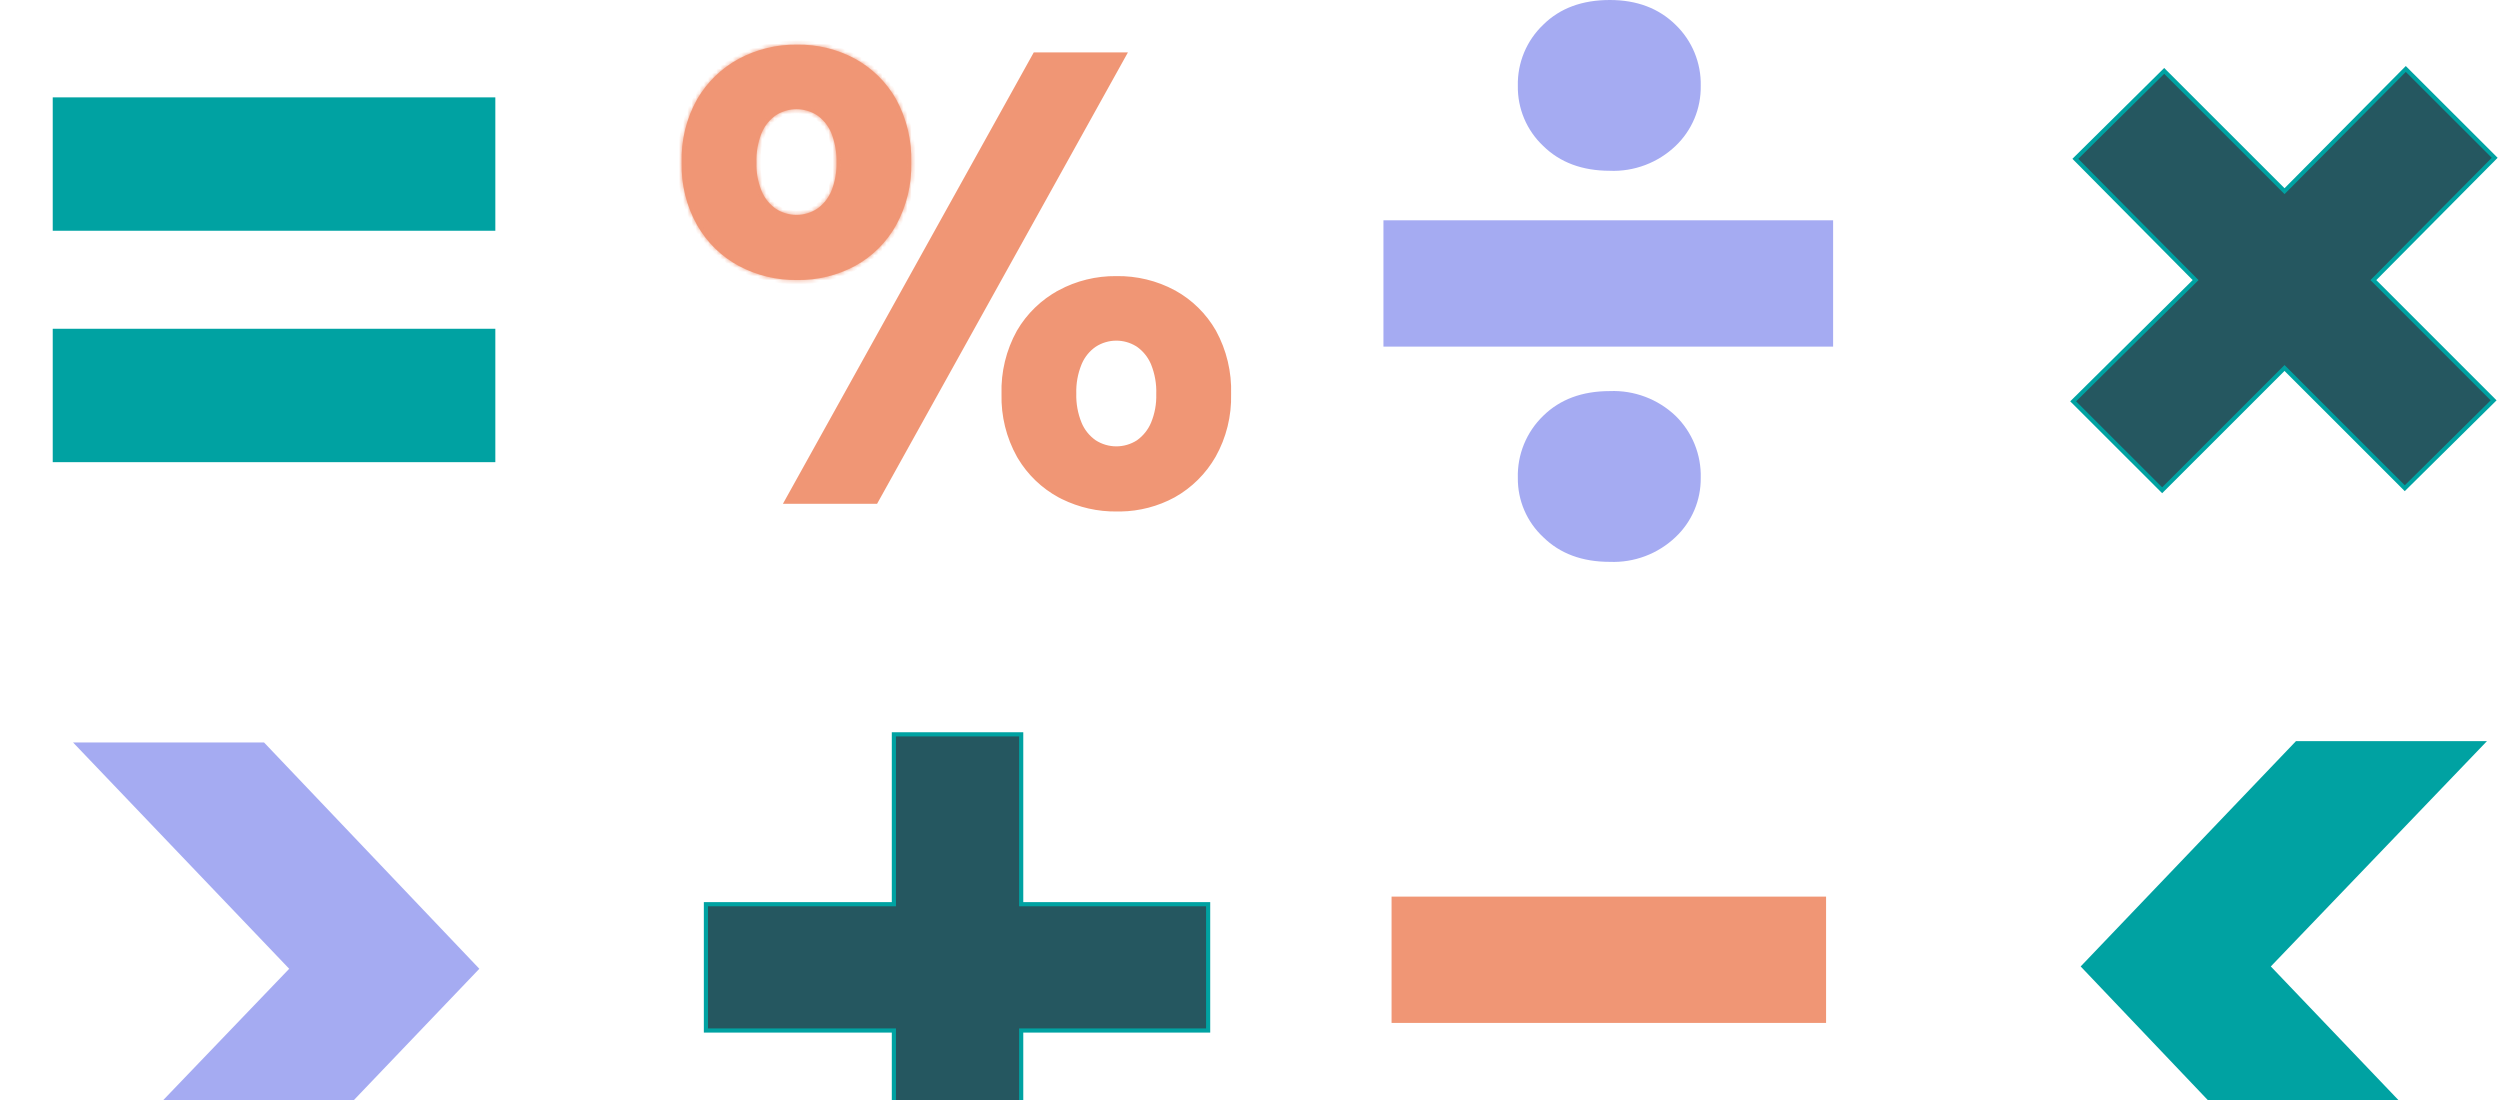
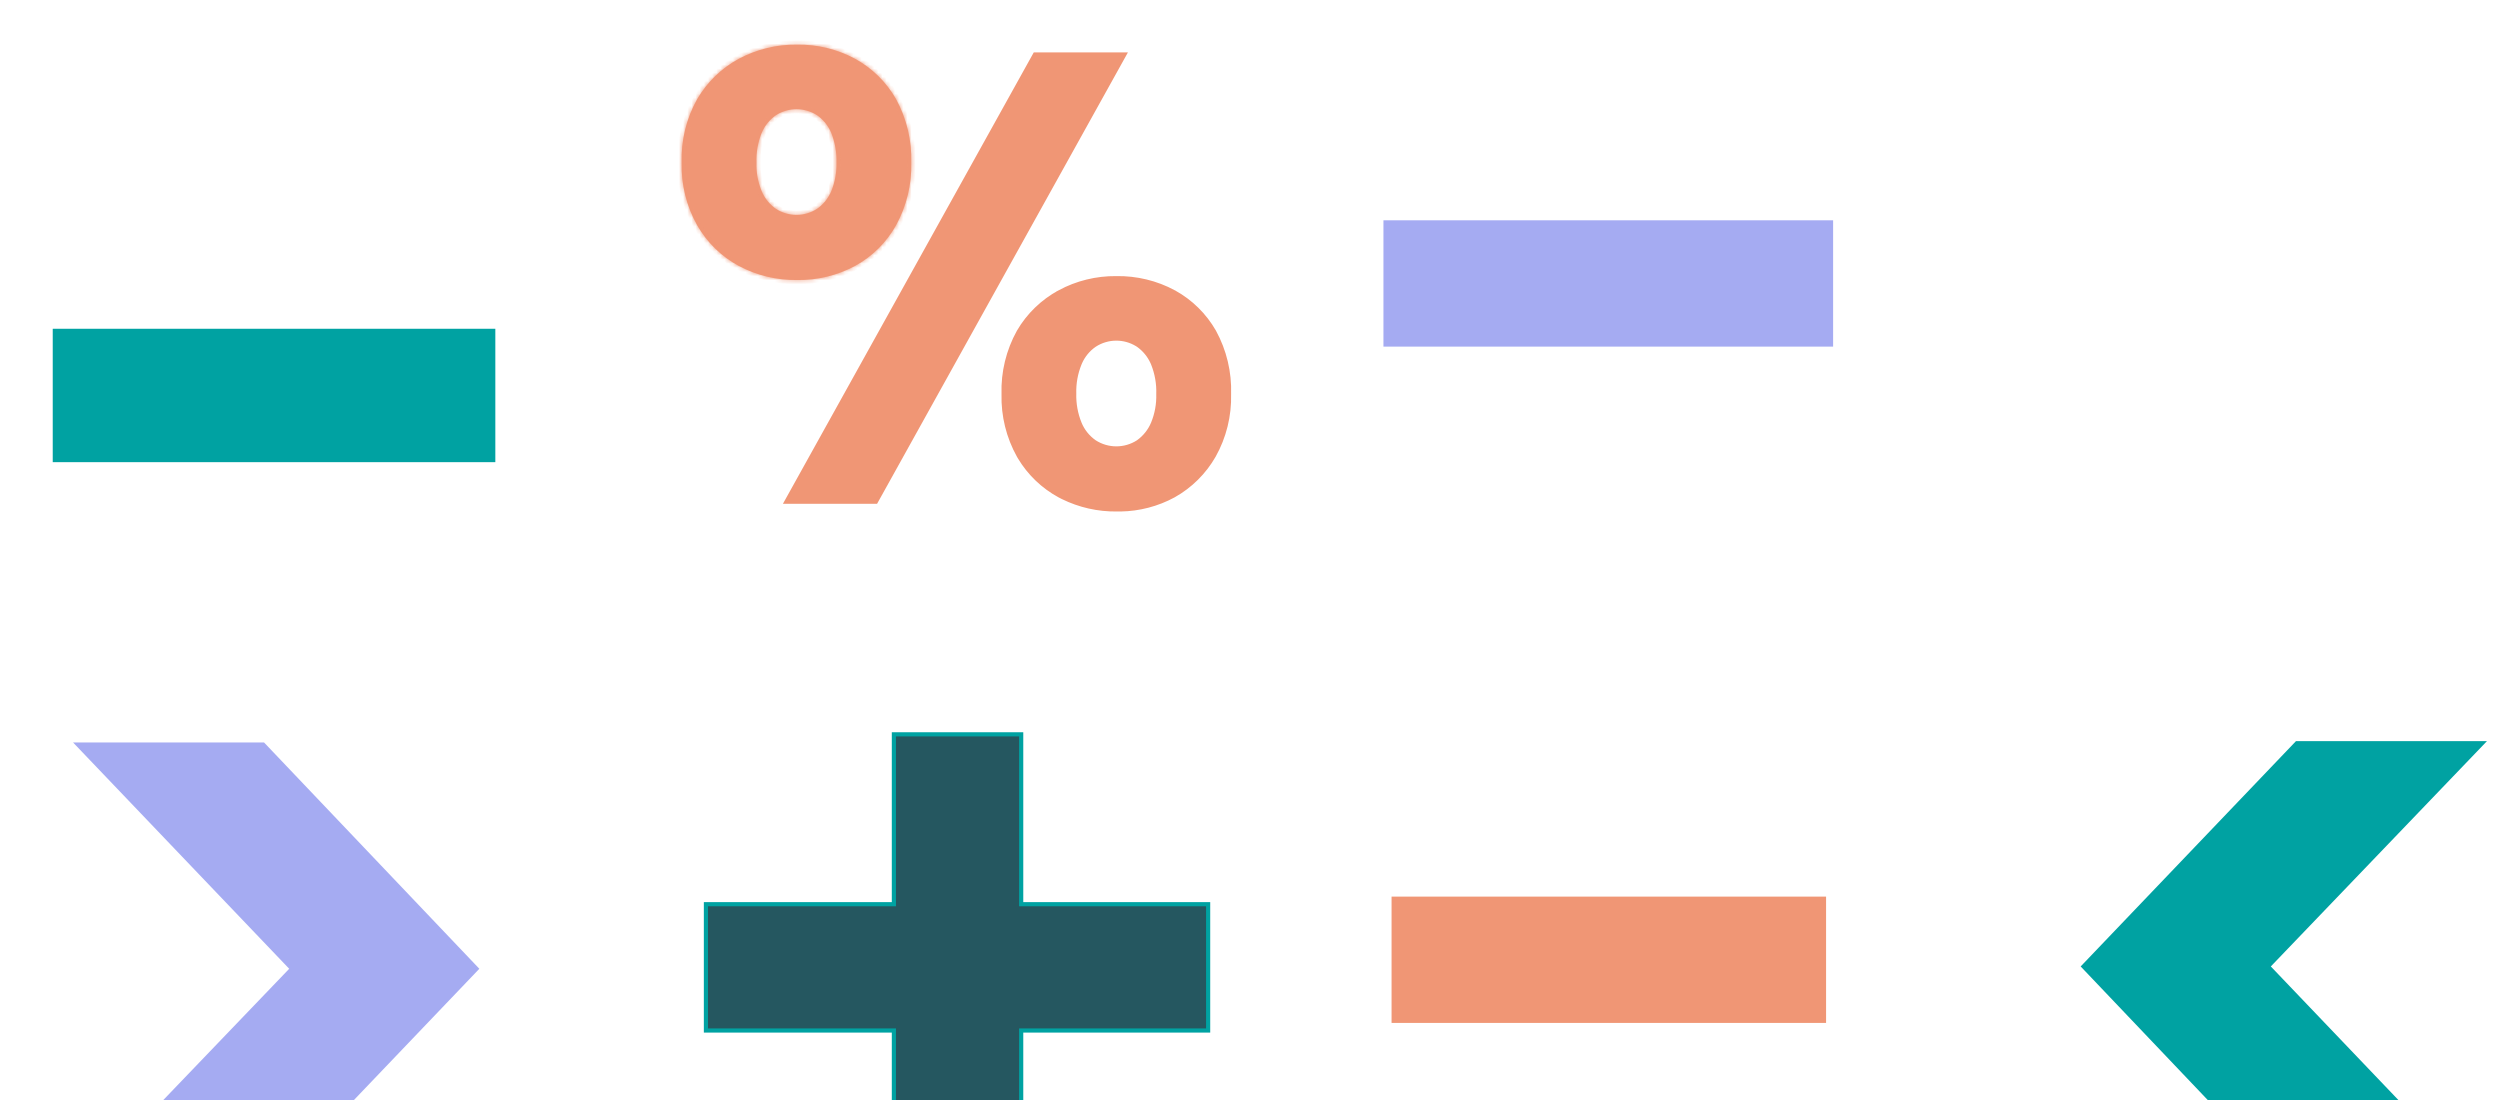
<svg xmlns="http://www.w3.org/2000/svg" width="602" height="265" viewBox="0 0 602 265" fill="none">
-   <path d="M439.72 215.904H335.089V246.32H439.72V215.904Z" fill="#F09675" />
+   <path d="M439.72 215.904H335.089V246.32H439.72V215.904" fill="#F09675" />
  <path d="M215.245 289.249H245.904V248.147H290.92V217.731H245.904V176.826H215.245V217.731H169.985V248.147H215.245V289.249Z" fill="#255760" stroke="#00A2A2" />
  <path d="M63.575 178.78H17.586L69.638 233.281L17.586 287.543H63.575L115.425 233.28L63.575 178.78Z" fill="#A5ABF2" />
  <path d="M552.875 287.221L598.864 287.221L546.812 232.72L598.864 178.459L552.875 178.459L501.025 232.721L552.875 287.221Z" fill="#00A2A2" />
  <path d="M270.755 13.114L210.904 120.817H189.375L249.228 13.114H270.755Z" fill="#F09675" stroke="#F09675" />
  <path d="M268.804 66.986C273.642 66.903 278.422 68.062 282.685 70.352V70.353C286.727 72.571 290.078 75.865 292.365 79.869C294.882 84.469 296.119 89.66 295.949 94.901V94.93C296.081 100.104 294.817 105.217 292.288 109.732C289.989 113.749 286.641 117.066 282.604 119.328C278.68 121.455 274.304 122.598 269.85 122.668H268.942C264.431 122.727 259.974 121.72 255.933 119.733L255.131 119.323C251.162 117.166 247.848 113.982 245.534 110.109L245.313 109.731C242.795 105.212 241.535 100.101 241.665 94.929L241.666 94.916L241.665 94.902C241.503 89.655 242.763 84.462 245.312 79.873C247.652 75.86 251.05 72.568 255.134 70.355L255.133 70.354C259.327 68.095 264.026 66.937 268.79 66.986H268.804ZM268.812 81.527C266.951 81.527 265.129 82.068 263.569 83.085L263.558 83.092C262.048 84.139 260.856 85.577 260.106 87.25L259.963 87.587C259.038 89.862 258.598 92.306 258.671 94.761C258.601 97.217 259.041 99.66 259.963 101.937V101.939C260.705 103.749 261.953 105.309 263.557 106.43L263.564 106.435L263.572 106.441C265.135 107.448 266.954 107.983 268.812 107.983C270.671 107.983 272.49 107.448 274.053 106.441L274.072 106.427C275.658 105.295 276.896 103.741 277.646 101.942L277.647 101.94C278.563 99.715 278.998 97.322 278.927 94.918C279.018 92.412 278.583 89.915 277.649 87.588L277.647 87.584L277.502 87.249C276.747 85.587 275.564 84.152 274.07 83.095L274.062 83.09L274.055 83.085L273.759 82.9C272.267 82.003 270.558 81.527 268.812 81.527Z" fill="#F09675" stroke="#F09675" />
  <mask id="path-7-inside-1_165_29215" fill="white">
    <path d="M177.887 64.028C182.21 66.327 187.044 67.497 191.94 67.431C196.812 67.505 201.623 66.334 205.916 64.028C210.054 61.757 213.47 58.368 215.772 54.247C218.297 49.634 219.562 44.438 219.439 39.181C219.593 33.841 218.328 28.557 215.772 23.866C213.444 19.783 210.031 16.423 205.911 14.16C201.622 11.847 196.812 10.673 191.94 10.75C187.042 10.682 182.207 11.858 177.887 14.167C173.727 16.422 170.266 19.777 167.883 23.866C165.261 28.534 163.968 33.83 164.143 39.181C164 44.449 165.292 49.657 167.883 54.247C170.239 58.377 173.704 61.766 177.886 64.03M183.4 32.03C184.111 30.311 185.296 28.83 186.816 27.759C188.3 26.804 190.028 26.297 191.793 26.297C193.557 26.297 195.285 26.804 196.769 27.759C198.285 28.834 199.469 30.314 200.184 32.03C201.075 34.308 201.497 36.742 201.426 39.186C201.482 41.522 201.059 43.845 200.184 46.012C199.47 47.726 198.286 49.203 196.767 50.272C195.286 51.235 193.558 51.747 191.791 51.747C190.025 51.747 188.296 51.235 186.815 50.272C185.292 49.204 184.106 47.722 183.398 46.001C182.511 43.838 182.087 41.513 182.156 39.175C182.073 36.73 182.495 34.294 183.398 32.019" />
  </mask>
  <path d="M177.887 64.028C182.21 66.327 187.044 67.497 191.94 67.431C196.812 67.505 201.623 66.334 205.916 64.028C210.054 61.757 213.47 58.368 215.772 54.247C218.297 49.634 219.562 44.438 219.439 39.181C219.593 33.841 218.328 28.557 215.772 23.866C213.444 19.783 210.031 16.423 205.911 14.16C201.622 11.847 196.812 10.673 191.94 10.75C187.042 10.682 182.207 11.858 177.887 14.167C173.727 16.422 170.266 19.777 167.883 23.866C165.261 28.534 163.968 33.83 164.143 39.181C164 44.449 165.292 49.657 167.883 54.247C170.239 58.377 173.704 61.766 177.886 64.03M183.4 32.03C184.111 30.311 185.296 28.83 186.816 27.759C188.3 26.804 190.028 26.297 191.793 26.297C193.557 26.297 195.285 26.804 196.769 27.759C198.285 28.834 199.469 30.314 200.184 32.03C201.075 34.308 201.497 36.742 201.426 39.186C201.482 41.522 201.059 43.845 200.184 46.012C199.47 47.726 198.286 49.203 196.767 50.272C195.286 51.235 193.558 51.747 191.791 51.747C190.025 51.747 188.296 51.235 186.815 50.272C185.292 49.204 184.106 47.722 183.398 46.001C182.511 43.838 182.087 41.513 182.156 39.175C182.073 36.73 182.495 34.294 183.398 32.019" fill="#F09675" />
  <path d="M191.94 67.431L191.955 66.431L191.941 66.431L191.926 66.431L191.94 67.431ZM205.916 64.028L206.39 64.909L206.397 64.904L205.916 64.028ZM215.772 54.247L216.645 54.735L216.649 54.727L215.772 54.247ZM219.439 39.181L218.44 39.152L218.439 39.178L218.439 39.204L219.439 39.181ZM215.772 23.866L216.65 23.387L216.646 23.379L216.641 23.371L215.772 23.866ZM205.911 14.16L206.392 13.284L206.386 13.28L205.911 14.16ZM191.94 10.75L191.926 11.75L191.941 11.75L191.956 11.75L191.94 10.75ZM177.887 14.167L177.415 13.285L177.41 13.288L177.887 14.167ZM167.883 23.866L167.019 23.362L167.015 23.369L167.011 23.376L167.883 23.866ZM164.143 39.181L165.143 39.208L165.144 39.178L165.143 39.148L164.143 39.181ZM167.883 54.247L167.012 54.738L167.014 54.742L167.883 54.247ZM186.816 27.759L186.275 26.918L186.258 26.93L186.241 26.942L186.816 27.759ZM191.793 26.297V27.297V26.297ZM196.769 27.759L197.347 26.943L197.328 26.93L197.31 26.918L196.769 27.759ZM200.184 32.03L201.115 31.666L201.111 31.655L201.107 31.645L200.184 32.03ZM201.426 39.186L200.427 39.157L200.426 39.184L200.426 39.21L201.426 39.186ZM200.184 46.012L201.107 46.396L201.111 46.386L200.184 46.012ZM196.767 50.272L197.312 51.11L197.328 51.1L197.343 51.09L196.767 50.272ZM191.791 51.747V50.747V51.747ZM186.815 50.272L186.241 51.091L186.255 51.101L186.27 51.11L186.815 50.272ZM183.398 46.001L182.473 46.381L182.473 46.382L183.398 46.001ZM182.156 39.175L183.156 39.205L183.157 39.173L183.156 39.141L182.156 39.175ZM177.887 64.028L177.417 64.911C181.889 67.288 186.889 68.499 191.953 68.431L191.94 67.431L191.926 66.431C187.198 66.495 182.531 65.365 178.356 63.145L177.887 64.028ZM191.94 67.431L191.925 68.431C196.967 68.508 201.946 67.295 206.39 64.909L205.916 64.028L205.443 63.147C201.3 65.372 196.657 66.503 191.955 66.431L191.94 67.431ZM205.916 64.028L206.397 64.904C210.7 62.544 214.251 59.019 216.645 54.735L215.772 54.247L214.899 53.759C212.689 57.716 209.409 60.971 205.435 63.151L205.916 64.028ZM215.772 54.247L216.649 54.727C219.259 49.96 220.566 44.59 220.439 39.157L219.439 39.181L218.439 39.204C218.558 44.285 217.336 49.308 214.895 53.767L215.772 54.247ZM219.439 39.181L220.439 39.21C220.598 33.693 219.291 28.233 216.65 23.387L215.772 23.866L214.894 24.344C217.365 28.88 218.589 33.989 218.44 39.152L219.439 39.181ZM215.772 23.866L216.641 23.371C214.221 19.127 210.674 15.636 206.392 13.284L205.911 14.16L205.429 15.037C209.388 17.211 212.666 20.438 214.903 24.361L215.772 23.866ZM205.911 14.16L206.386 13.28C201.946 10.886 196.967 9.67 191.924 9.75L191.94 10.75L191.956 11.75C196.657 11.675 201.298 12.808 205.436 15.04L205.911 14.16ZM191.94 10.75L191.954 9.75C186.887 9.68 181.885 10.896 177.415 13.285L177.887 14.167L178.358 15.049C182.529 12.819 187.197 11.684 191.926 11.75L191.94 10.75ZM177.887 14.167L177.41 13.288C173.089 15.631 169.494 19.116 167.019 23.362L167.883 23.866L168.747 24.37C171.038 20.439 174.364 17.214 178.364 15.046L177.887 14.167ZM167.883 23.866L167.011 23.376C164.3 28.203 162.962 33.68 163.144 39.214L164.143 39.181L165.143 39.148C164.973 33.98 166.222 28.864 168.754 24.356L167.883 23.866ZM164.143 39.181L163.144 39.154C162.995 44.603 164.332 49.991 167.012 54.738L167.883 54.247L168.753 53.755C166.252 49.324 165.004 44.295 165.143 39.208L164.143 39.181ZM167.883 54.247L167.014 54.742C169.463 59.035 173.064 62.556 177.409 64.91L177.886 64.03L178.362 63.151C174.344 60.975 171.015 57.719 168.751 53.751L167.883 54.247ZM183.4 32.03L184.324 32.412C184.962 30.869 186.027 29.539 187.392 28.577L186.816 27.759L186.241 26.942C184.565 28.122 183.259 29.754 182.476 31.648L183.4 32.03ZM186.816 27.759L187.358 28.6C188.68 27.749 190.22 27.297 191.793 27.297V26.297V25.297C189.836 25.297 187.921 25.86 186.275 26.918L186.816 27.759ZM191.793 26.297V27.297C193.365 27.297 194.905 27.749 196.227 28.6L196.769 27.759L197.31 26.918C195.664 25.86 193.749 25.297 191.793 25.297V26.297ZM196.769 27.759L196.19 28.575C197.554 29.541 198.618 30.872 199.261 32.415L200.184 32.03L201.107 31.645C200.32 29.756 199.017 28.127 197.347 26.943L196.769 27.759ZM200.184 32.03L199.253 32.394C200.094 34.547 200.494 36.847 200.427 39.157L201.426 39.186L202.426 39.215C202.501 36.636 202.055 34.069 201.115 31.666L200.184 32.03ZM201.426 39.186L200.426 39.21C200.479 41.41 200.081 43.597 199.257 45.637L200.184 46.012L201.111 46.386C202.038 44.093 202.485 41.635 202.426 39.162L201.426 39.186ZM200.184 46.012L199.261 45.628C198.62 47.167 197.556 48.494 196.192 49.454L196.767 50.272L197.343 51.09C199.016 49.912 200.321 48.285 201.107 46.396L200.184 46.012ZM196.767 50.272L196.222 49.434C194.903 50.291 193.364 50.747 191.791 50.747V51.747V52.747C193.751 52.747 195.669 52.179 197.312 51.11L196.767 50.272ZM191.791 51.747V50.747C190.218 50.747 188.679 50.291 187.36 49.434L186.815 50.272L186.27 51.11C187.913 52.179 189.831 52.747 191.791 52.747V51.747ZM186.815 50.272L187.389 49.453C186.022 48.495 184.958 47.165 184.323 45.621L183.398 46.001L182.473 46.382C183.254 48.279 184.561 49.913 186.241 51.091L186.815 50.272ZM183.398 46.001L184.323 45.621C183.489 43.588 183.091 41.402 183.156 39.205L182.156 39.175L181.157 39.146C181.084 41.623 181.532 44.088 182.473 46.381L183.398 46.001ZM182.156 39.175L183.156 39.141C183.077 36.834 183.476 34.534 184.328 32.388L183.398 32.019L182.469 31.65C181.515 34.053 181.068 36.626 181.157 39.21L182.156 39.175Z" fill="#F09675" mask="url(#path-7-inside-1_165_29215)" />
  <path d="M119.276 79.168H12.698V111.288H119.276V79.168Z" fill="#00A2A2" />
-   <path d="M119.276 23.447H12.698V55.566H119.276V23.447Z" fill="#00A2A2" />
-   <path d="M579.07 117.564L600.463 96.4L571.507 67.445L600.726 38L579.312 16.608L550.115 46.032L521.138 17.075L499.745 38.245L528.702 67.445L499.218 96.644L520.65 118.058L550.113 88.613L579.07 117.564Z" fill="#255760" stroke="#00A2A2" />
-   <path d="M403.474 129.334C405.412 127.508 406.951 125.301 407.994 122.851C409.038 120.401 409.563 117.762 409.536 115.099C409.613 112.321 409.114 109.558 408.07 106.982C407.027 104.406 405.462 102.074 403.474 100.133C401.367 98.13 398.88 96.571 396.16 95.548C393.44 94.524 390.542 94.057 387.638 94.174C380.987 94.174 375.641 96.161 371.599 100.135C369.598 102.069 368.022 104.398 366.971 106.974C365.92 109.551 365.418 112.318 365.496 115.099C365.468 117.766 365.996 120.409 367.047 122.86C368.098 125.311 369.648 127.516 371.599 129.334C375.635 133.308 380.981 135.295 387.638 135.295C390.542 135.412 393.441 134.945 396.161 133.921C398.881 132.897 401.367 131.337 403.474 129.334Z" fill="#A5ABF2" />
-   <path d="M387.639 41.128C390.544 41.241 393.443 40.77 396.163 39.742C398.883 38.715 401.369 37.151 403.474 35.145C405.431 33.282 406.98 31.034 408.024 28.542C409.067 26.05 409.583 23.368 409.537 20.667C409.597 17.931 409.089 15.212 408.046 12.682C407.002 10.152 405.446 7.865 403.474 5.966C399.4 1.973 394.127 0 387.639 0C380.989 0 375.635 1.967 371.6 5.961C369.616 7.852 368.048 10.136 366.997 12.667C365.946 15.199 365.435 17.922 365.497 20.662C365.45 23.367 365.968 26.052 367.019 28.546C368.07 31.039 369.63 33.285 371.6 35.14C375.635 39.115 380.989 41.121 387.639 41.121" fill="#A5ABF2" />
  <path d="M441.414 53.049H333.134V83.465H441.414V53.049Z" fill="#A5ABF2" />
</svg>